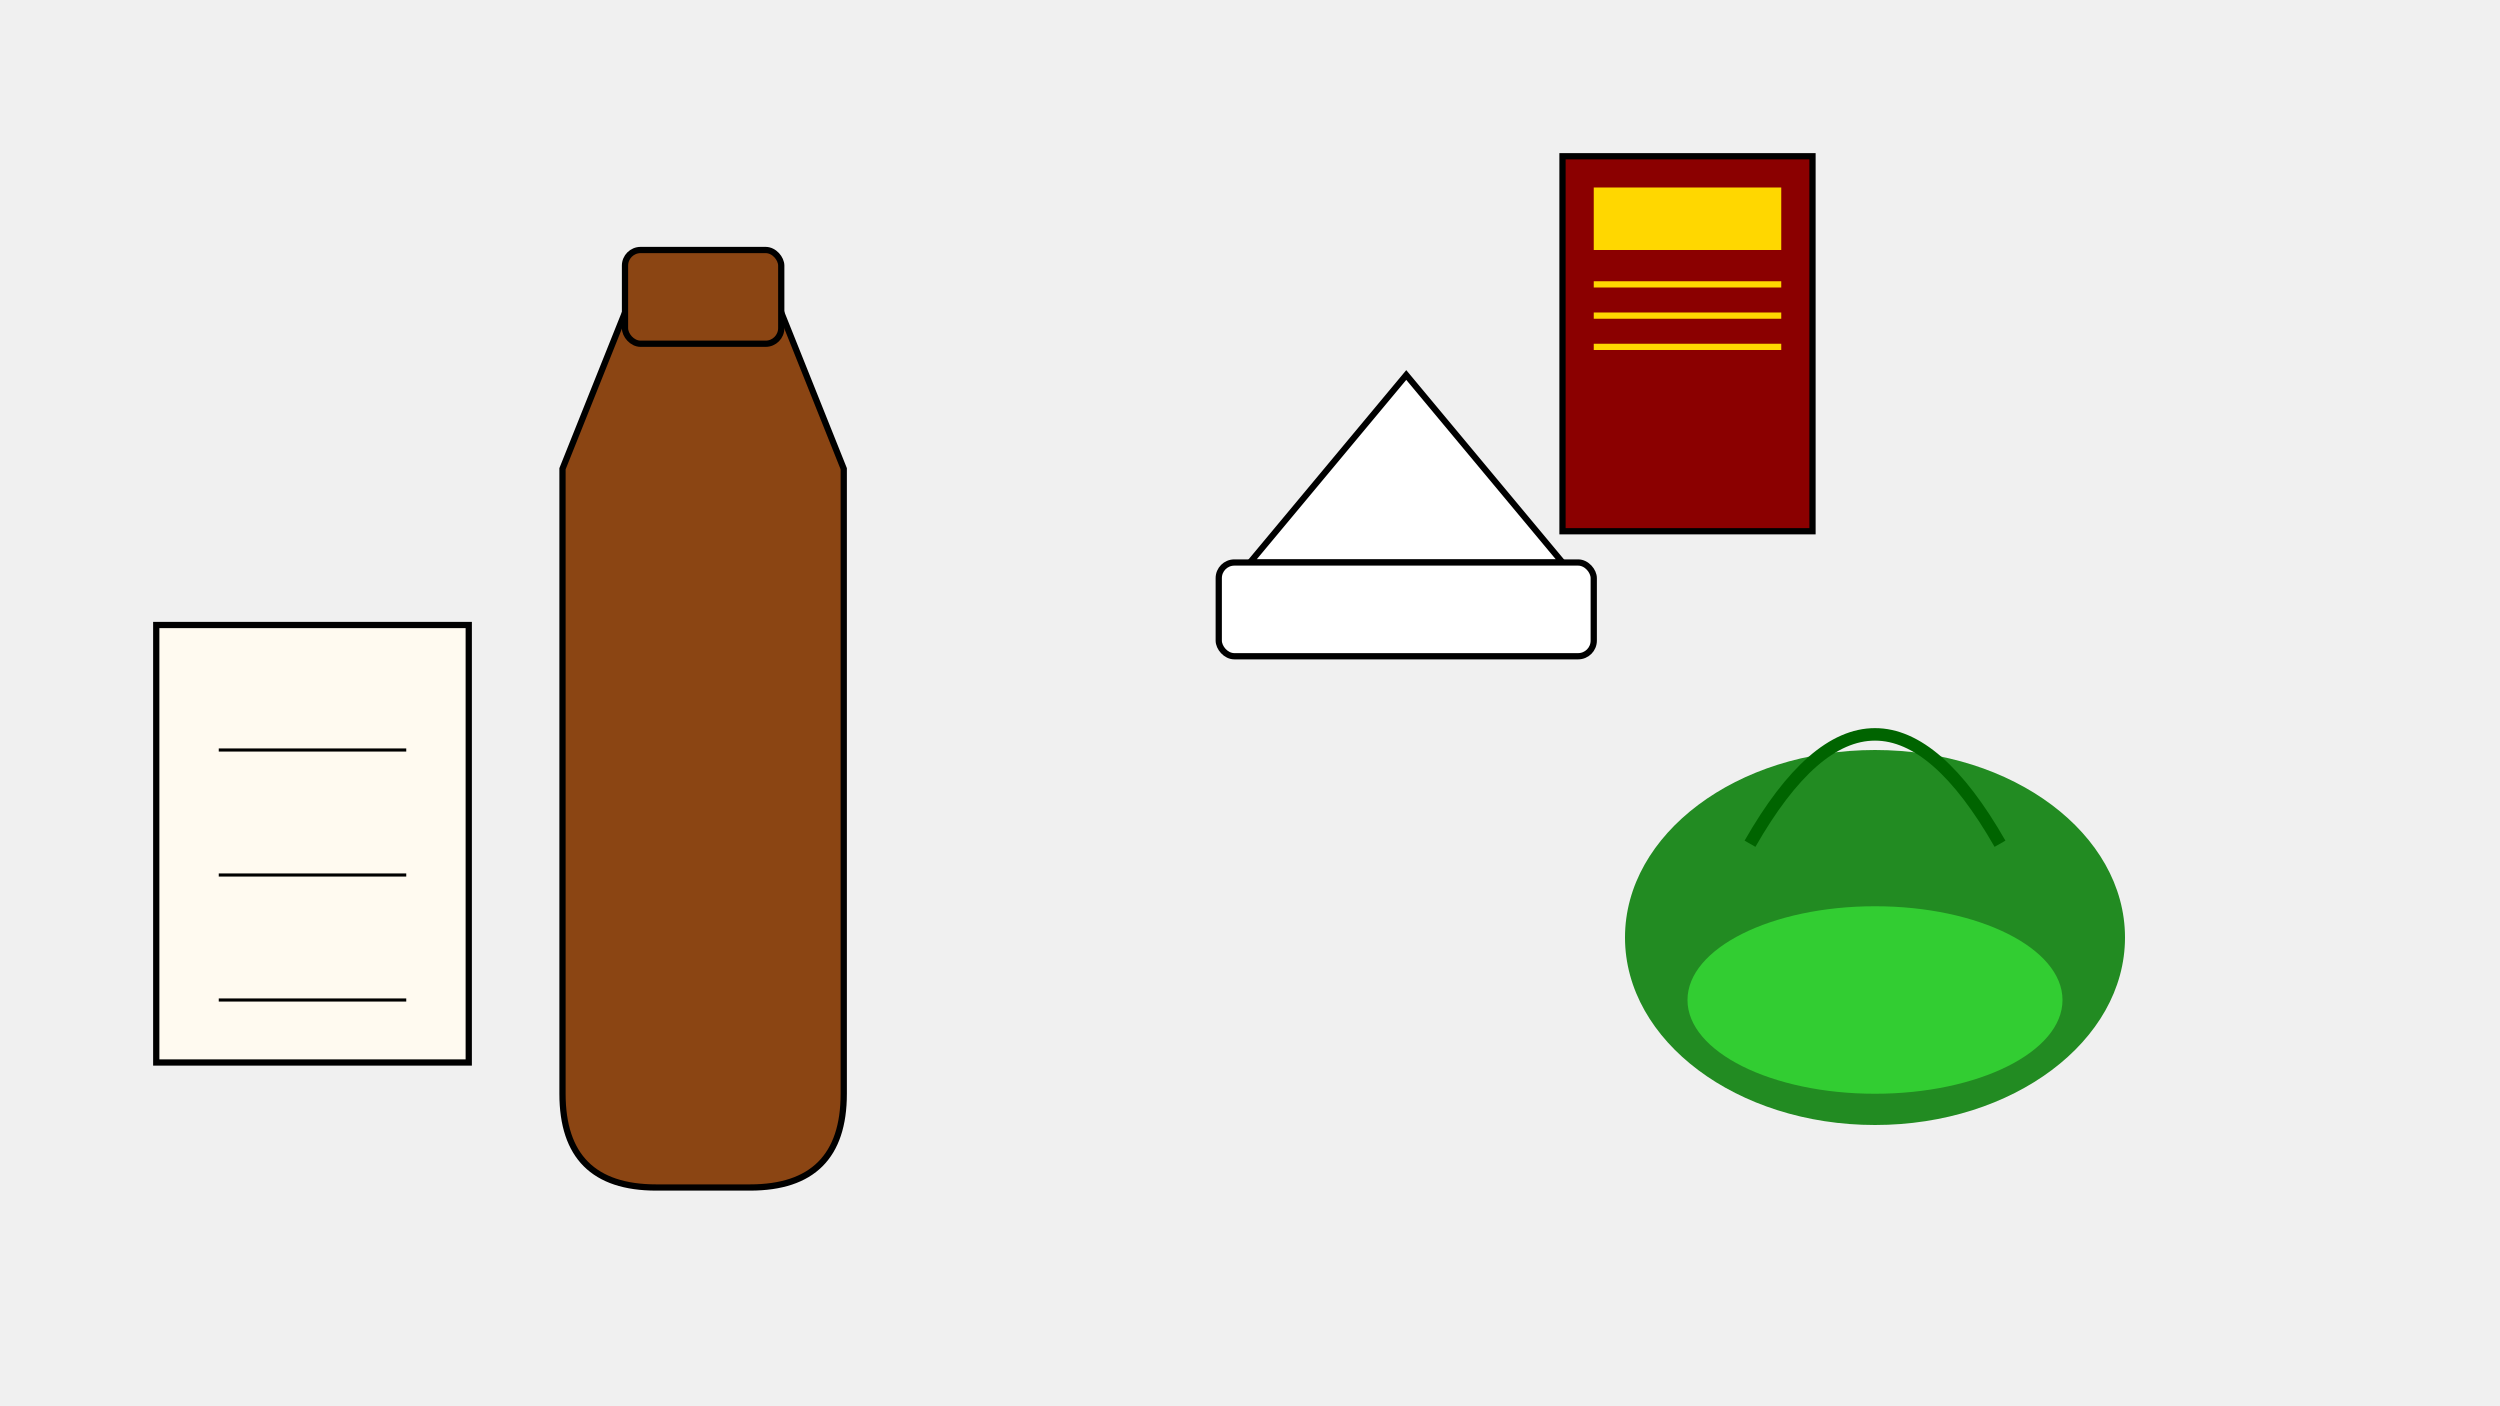
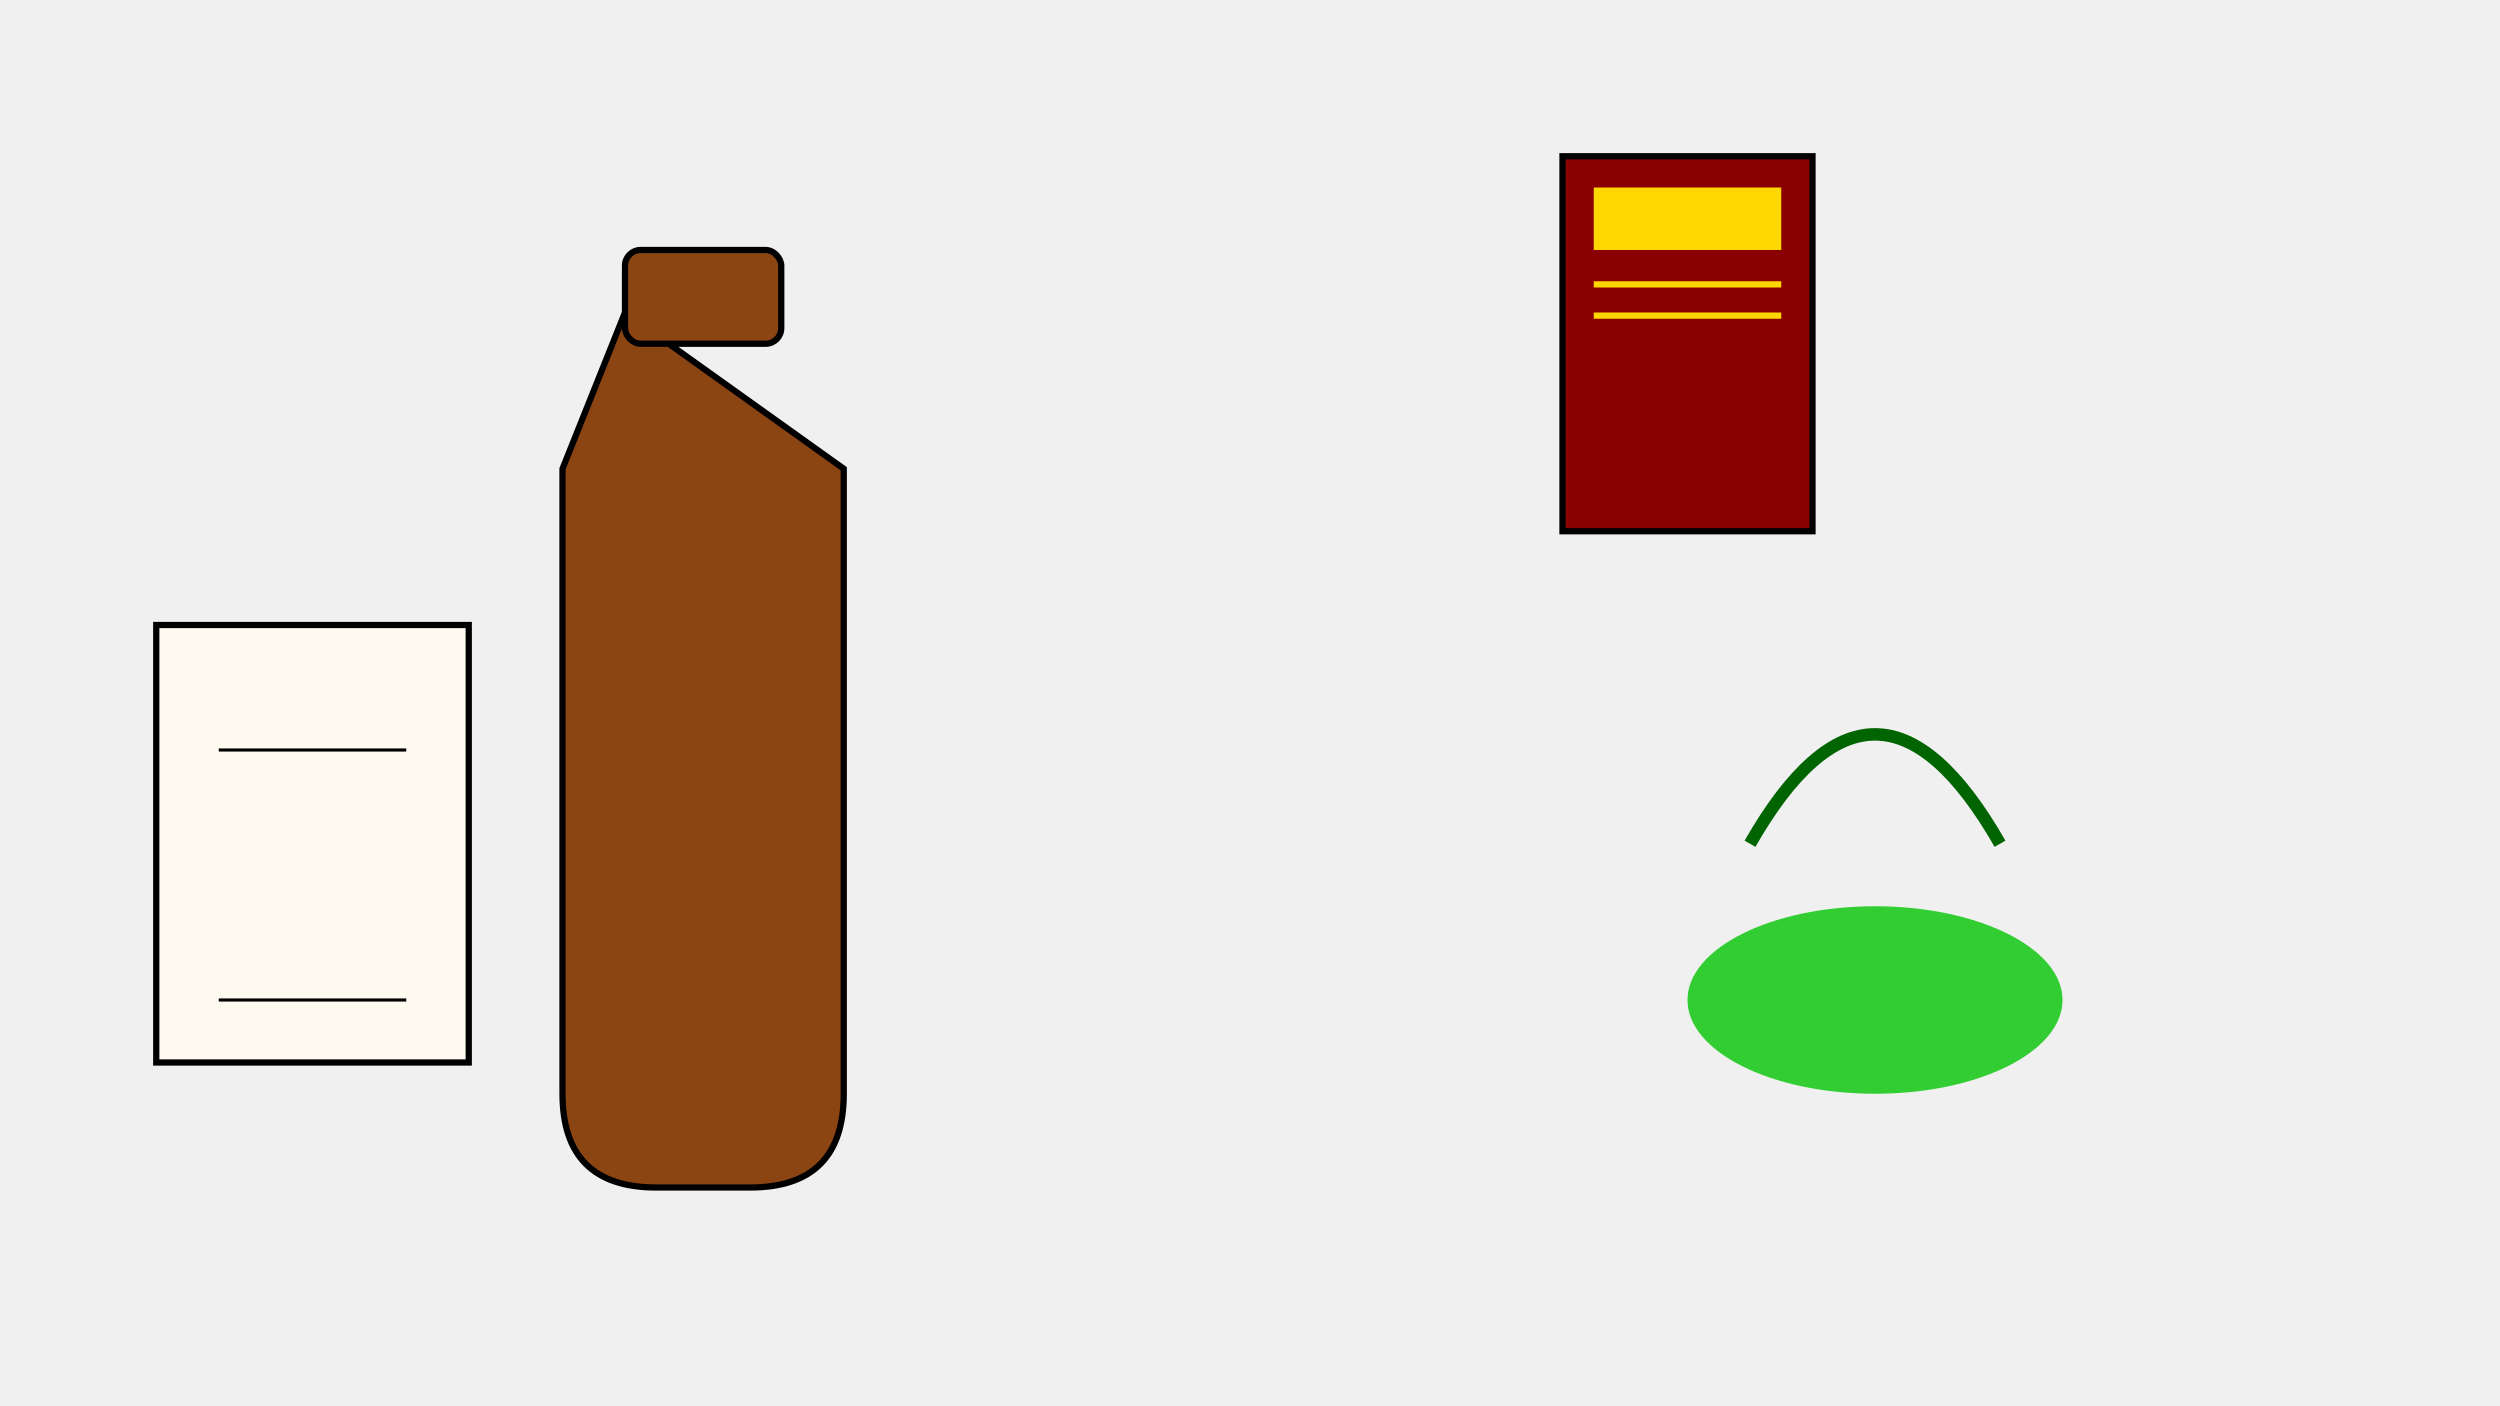
<svg xmlns="http://www.w3.org/2000/svg" width="800" height="450" viewBox="0 0 800 450">
  <rect width="800" height="450" fill="#f0f0f0" />
-   <path d="M200 100 L180 150 L180 350 Q180 380 210 380 L240 380 Q270 380 270 350 L270 150 L250 100 Z" fill="#8b4513" stroke="#000" stroke-width="2" />
+   <path d="M200 100 L180 150 L180 350 Q180 380 210 380 L240 380 Q270 380 270 350 L270 150 Z" fill="#8b4513" stroke="#000" stroke-width="2" />
  <rect x="200" y="80" width="50" height="30" rx="5" fill="#8b4513" stroke="#000" stroke-width="2" />
-   <ellipse cx="600" cy="300" rx="80" ry="60" fill="#228b22" />
  <path d="M560 270 Q600 200 640 270" fill="none" stroke="#006400" stroke-width="4" />
  <ellipse cx="600" cy="320" rx="60" ry="30" fill="#32cd32" />
-   <path d="M450 120 L400 180 L500 180 Z" fill="#ffffff" stroke="#000" stroke-width="2" />
-   <rect x="390" y="180" width="120" height="30" rx="5" fill="#ffffff" stroke="#000" stroke-width="2" />
  <rect x="50" y="200" width="100" height="140" fill="#fffaf0" stroke="#000" stroke-width="2" />
  <line x1="70" y1="240" x2="130" y2="240" stroke="#000" stroke-width="1" />
-   <line x1="70" y1="280" x2="130" y2="280" stroke="#000" stroke-width="1" />
  <line x1="70" y1="320" x2="130" y2="320" stroke="#000" stroke-width="1" />
  <rect x="500" y="50" width="80" height="120" fill="#8b0000" stroke="#000" stroke-width="2" />
  <rect x="510" y="60" width="60" height="20" fill="#ffd700" />
  <rect x="510" y="90" width="60" height="2" fill="#ffd700" />
  <rect x="510" y="100" width="60" height="2" fill="#ffd700" />
-   <rect x="510" y="110" width="60" height="2" fill="#ffd700" />
</svg>